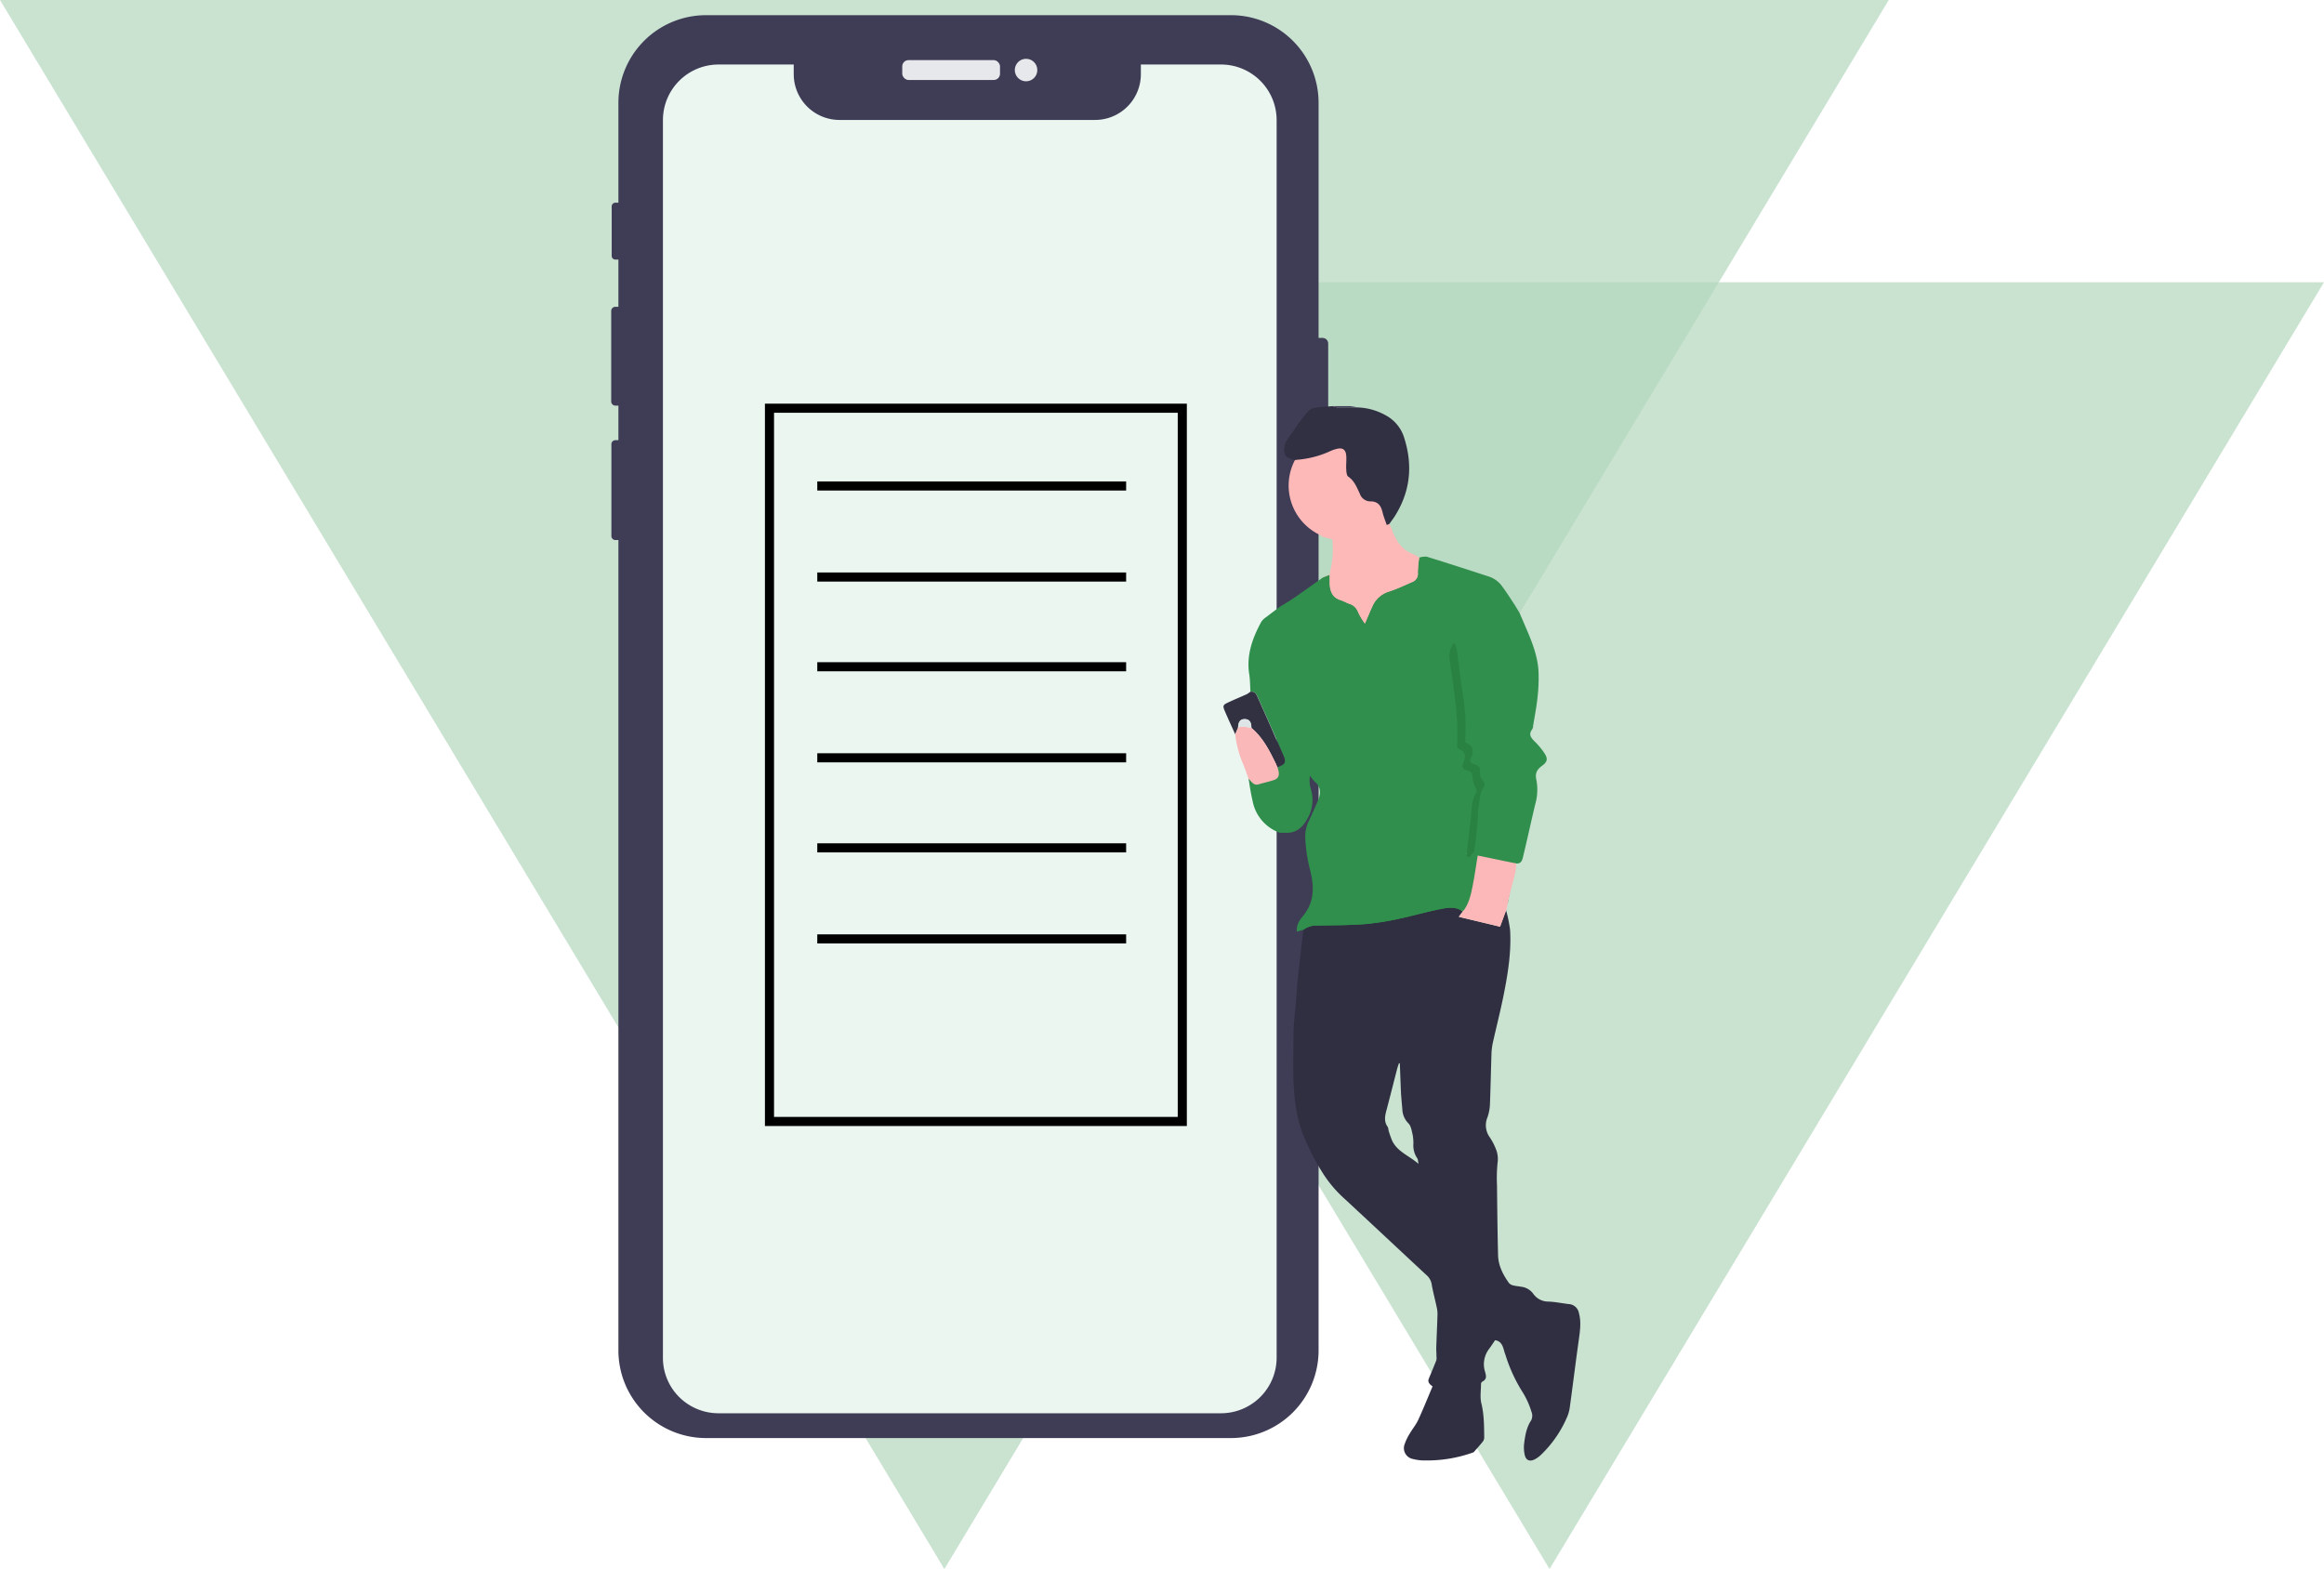
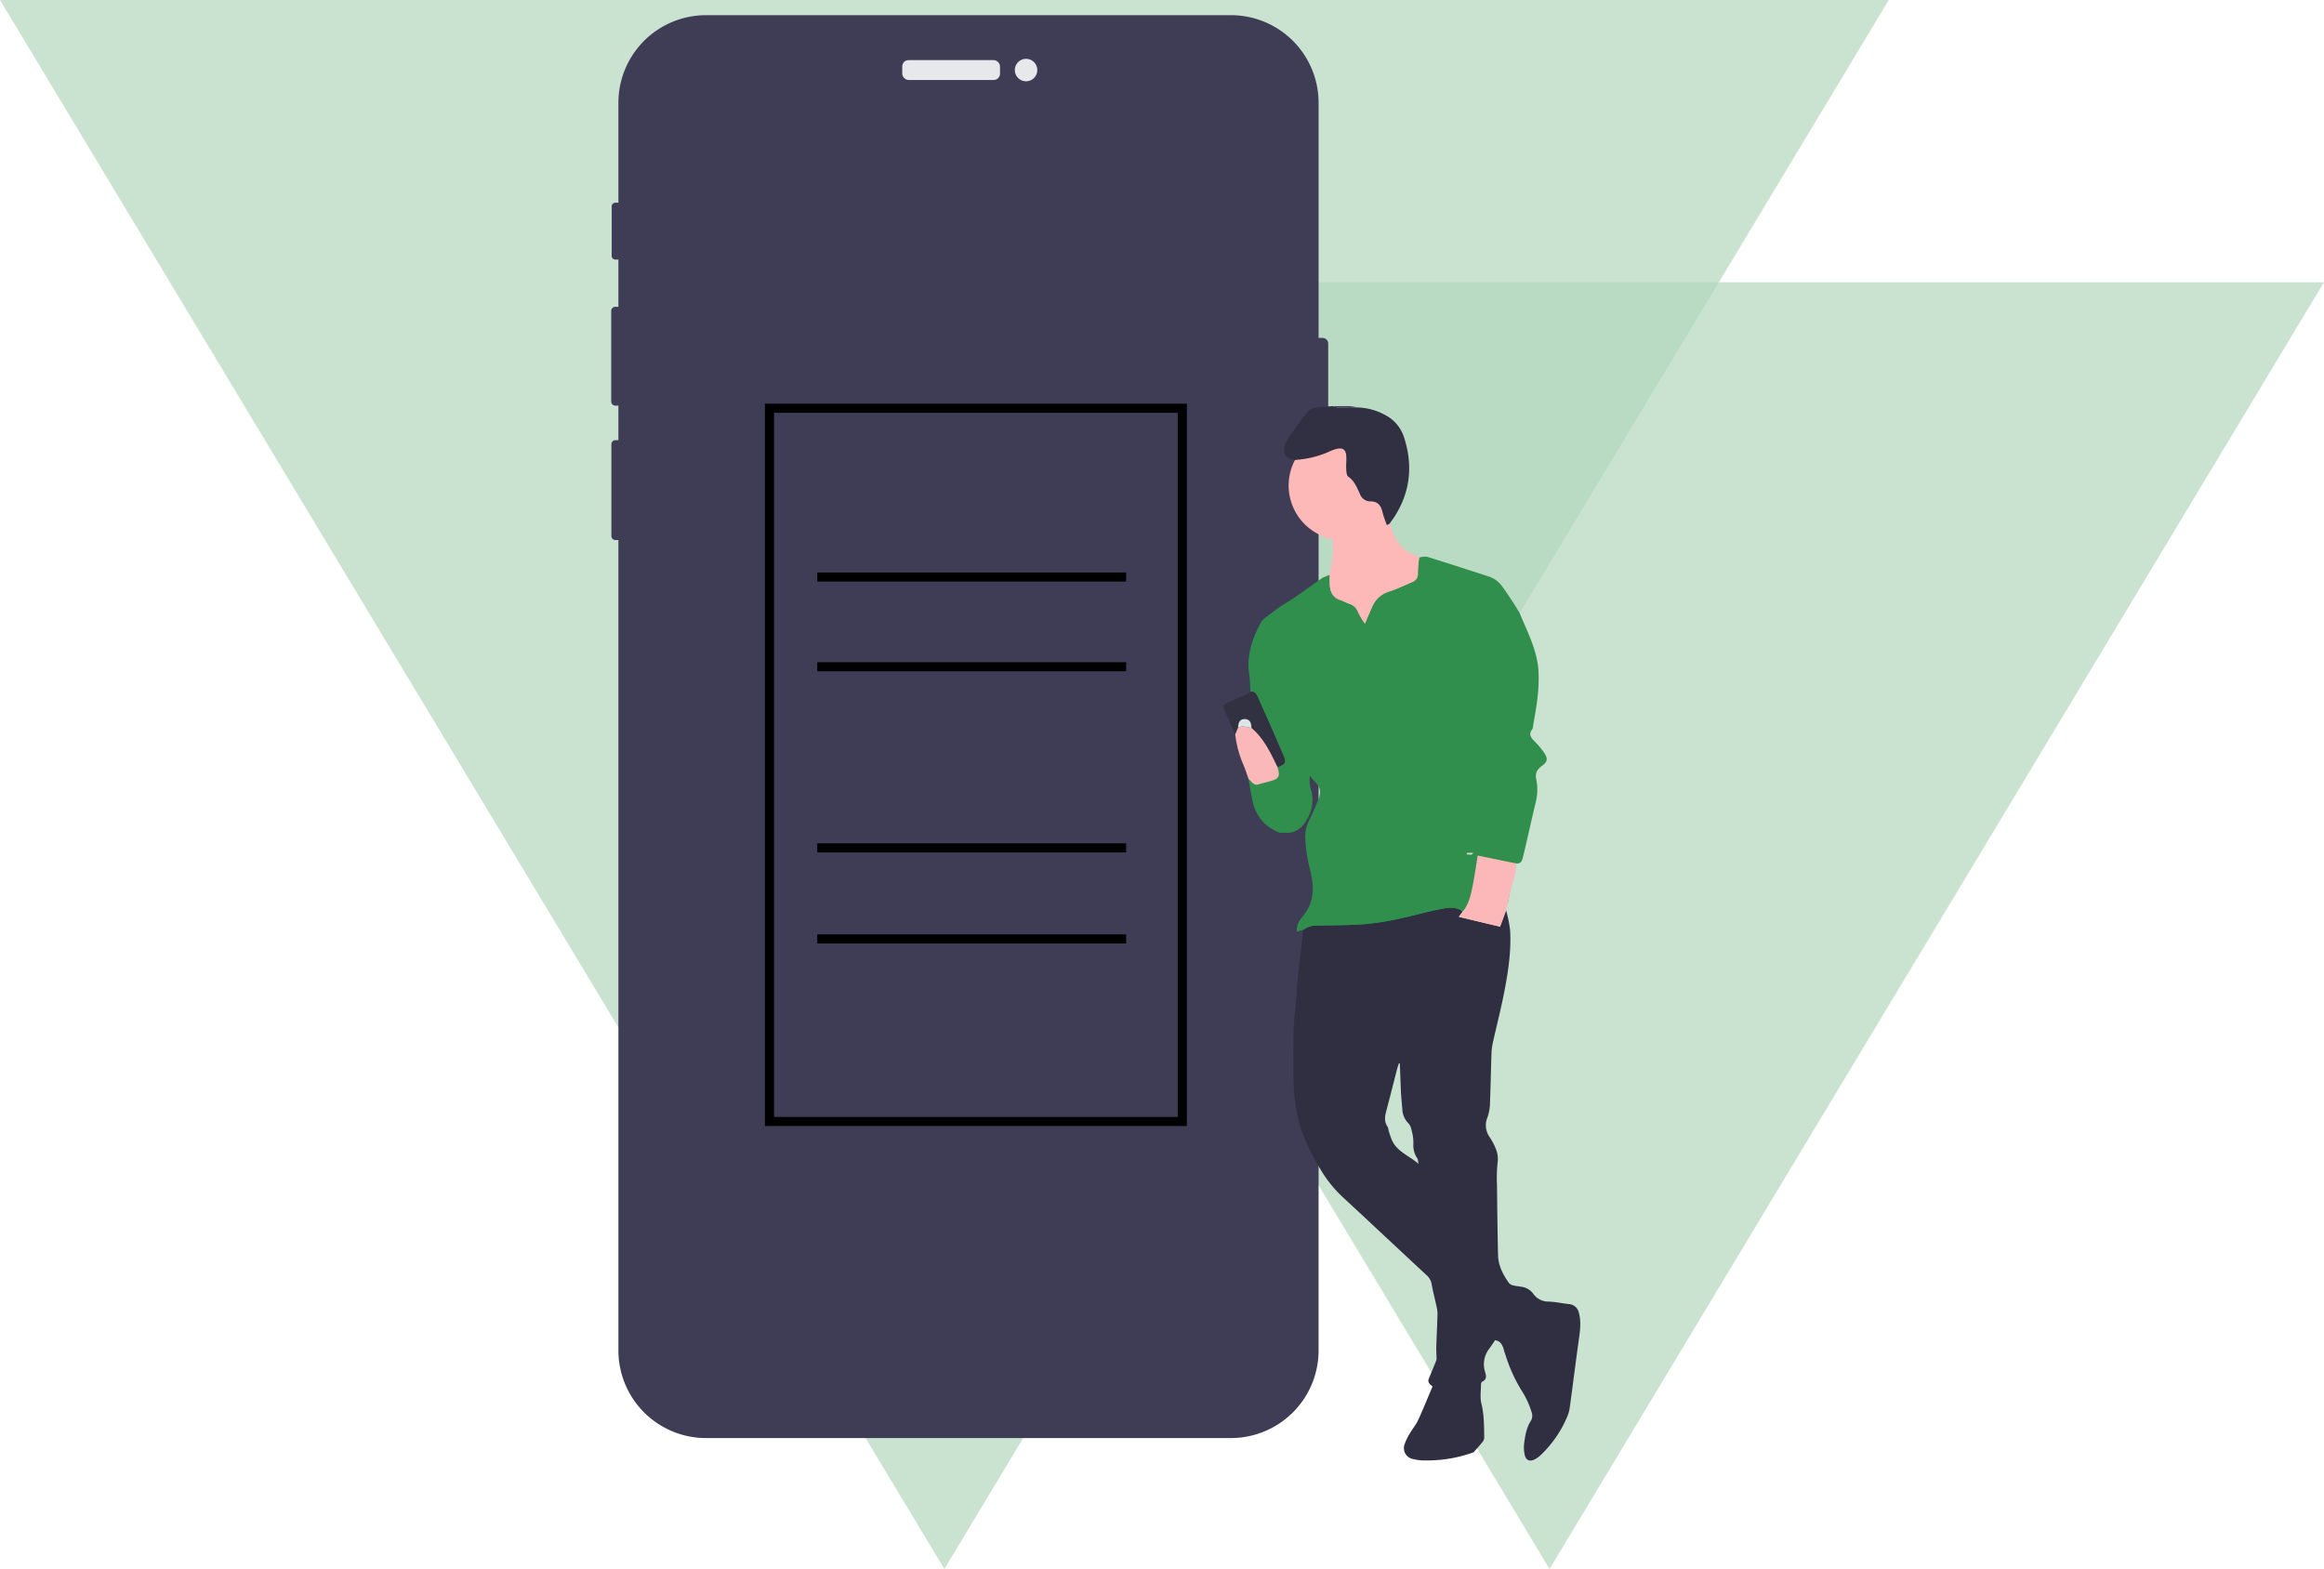
<svg xmlns="http://www.w3.org/2000/svg" viewBox="0 0 765.63 516.96">
  <defs>
    <style>.cls-1,.cls-6{fill:none;stroke:#000;stroke-miterlimit:10;}.cls-1{stroke-width:5px;}.cls-2{fill:#b4d7be;opacity:0.7;}.cls-3{fill:#3f3d56;}.cls-4{fill:#e6e8ec;}.cls-5{fill:#ebf6f1;}.cls-6{stroke-width:3px;}.cls-7{fill:#fdb8b8;}.cls-8{fill:#308f4c;}.cls-9{fill:#302f42;}.cls-10{fill:#fcb8b8;}.cls-11{fill:#312f42;}.cls-12{fill:#298142;}.cls-13{fill:#323142;}.cls-14{fill:#fbb8b8;}.cls-15{fill:#413f57;}.cls-16{fill:#dde5e6;}</style>
  </defs>
  <g id="Layer_2" data-name="Layer 2">
    <g id="Layer_1-2" data-name="Layer 1">
      <line class="cls-1" x1="257" y1="112.4" x2="385.98" y2="112.4" />
      <polygon class="cls-2" points="0 0 622.24 0 311.12 516.96 0 0" />
      <polygon class="cls-2" points="255.34 93 765.63 93 510.49 516.96 255.34 93" />
      <path class="cls-3" d="M437.57,113.2v53.12a1.85,1.85,0,0,1-1.85,1.85H434.4V444.93a28.88,28.88,0,0,1-28.87,28.88H232.6a28.87,28.87,0,0,1-28.87-28.88h0v-267h-1a1.31,1.31,0,0,1-1.31-1.3V146.34a1.31,1.31,0,0,1,1.31-1.31h1V133.64h-1a1.37,1.37,0,0,1-1.37-1.37V102.45a1.37,1.37,0,0,1,1.37-1.37h1V85.53h-1a1.21,1.21,0,0,1-1.21-1.21h0V68a1.22,1.22,0,0,1,1.21-1.22h1V33.87A28.87,28.87,0,0,1,232.6,5H405.53A28.87,28.87,0,0,1,434.4,33.87v77.47h1.32A1.86,1.86,0,0,1,437.57,113.2Z" />
      <rect class="cls-4" x="297.24" y="19.81" width="32.21" height="6.54" rx="2.06" />
      <circle class="cls-4" cx="338.03" cy="23.08" r="3.71" />
-       <path class="cls-5" d="M420.58,39.58V447.33a18.33,18.33,0,0,1-18.33,18.31H236.72a18.29,18.29,0,0,1-8.46-2.06,18.2,18.2,0,0,1-9.86-16.25V39.58a18.32,18.32,0,0,1,18.32-18.32h24.77v3.18a15.09,15.09,0,0,0,15.09,15.08h84.19a15.08,15.08,0,0,0,15.08-15.08V21.26h26.4a18.32,18.32,0,0,1,18.33,18.31Z" />
-       <line class="cls-6" x1="269.25" y1="160.12" x2="371" y2="160.12" />
      <line class="cls-6" x1="269.25" y1="190.12" x2="371" y2="190.12" />
      <line class="cls-6" x1="269.25" y1="219.68" x2="371" y2="219.68" />
-       <line class="cls-6" x1="269.25" y1="249.68" x2="371" y2="249.68" />
      <line class="cls-6" x1="269.25" y1="279.35" x2="371" y2="279.35" />
      <line class="cls-6" x1="269.25" y1="309.35" x2="371" y2="309.35" />
      <rect class="cls-6" x="253.5" y="134.5" width="136" height="235" />
      <polygon class="cls-7" points="427 149 427 154.4 458 176 457 166 449 144 427 149" />
      <polygon class="cls-7" points="441 188 435.79 190.28 441 212.51 467 210 474 186 462 182 441 188" />
      <rect class="cls-8" x="473" y="209" width="20" height="72" />
      <polygon class="cls-8" points="426.07 251.39 414.12 254.4 411.32 256.64 413.18 261.14 425.53 258.53 426.07 251.39" />
      <polygon class="cls-8" points="499.52 282.44 496.71 297.68 491 303 479.77 299.29 474 281 499.52 282.44" />
      <polygon class="cls-8" points="429 304 431 311 477.44 301.63 481.5 300.03 480.88 293.6 429 304" />
      <path class="cls-9" d="M436.15,387.08a79.2,79.2,0,0,1-7-13.55,46.86,46.86,0,0,1-2.66-12.28c-.74-6.78-.33-13.56-.36-20.33,0-3.71.55-7.43.84-11.14.19-2.38.31-4.76.56-7.13.4-3.94.88-7.87,1.32-11.81.18-1.5.35-3,.53-4.49a6.87,6.87,0,0,1,4.45-1.4c5.25-.1,10.52-.09,15.75-.47a87.9,87.9,0,0,0,11.28-1.77c4.66-1,9.25-2.33,13.92-3.24,2.36-.46,4.91-.83,7.11.85l-1.32,1.74,13.58,3.25c.73-1.94,1.38-3.69,2-5.44a43.75,43.75,0,0,1,1.34,6.51c.44,7.22-.7,14.34-2.11,21.39-1.06,5.32-2.41,10.57-3.59,15.87a19.91,19.91,0,0,0-.43,3.54c-.19,5.66-.29,11.33-.52,17a15,15,0,0,1-.8,3.95,6.76,6.76,0,0,0,.75,6.58,19.67,19.67,0,0,1,2,3.81,8.68,8.68,0,0,1,.57,4.65,51,51,0,0,0-.18,7.42c.08,7.66.16,15.33.35,23,.09,3.44,1.64,6.41,3.6,9.15a2.55,2.55,0,0,0,1.38.77c.85.23,1.74.28,2.6.44a5.73,5.73,0,0,1,4,2.3,6,6,0,0,0,4.89,2.59c2.3.07,4.59.57,6.89.83a3.61,3.61,0,0,1,3.29,3c.84,3.1.29,6.19-.12,9.27-1,7.12-1.87,14.24-2.85,21.36a12.72,12.72,0,0,1-.79,3.23,37.93,37.93,0,0,1-8.71,12.77,8.9,8.9,0,0,1-2.13,1.54c-1.63.82-2.86.31-3.26-1.45a11.23,11.23,0,0,1-.2-3.79c.34-2.68.78-5.34,2.36-7.7a3.5,3.5,0,0,0,.06-2.74,27.73,27.73,0,0,0-2.82-6.3A51.62,51.62,0,0,1,496,446.52c-.15-.45-.33-.9-.45-1.36-.45-1.71-1-3.3-3-3.59-.64.94-1.28,1.94-2,2.9a8.29,8.29,0,0,0-1.31,7.49c.38,1.3.67,2.5-.9,3.25a1.08,1.08,0,0,0-.43.79c0,2.14-.38,4.37.12,6.39.93,3.79.89,7.6.94,11.42a2.58,2.58,0,0,1-.69,1.44c-.9,1.12-1.87,2.17-2.81,3.25a45.06,45.06,0,0,1-15.93,2.69,15,15,0,0,1-4-.47,3.64,3.64,0,0,1-2.75-5,17.06,17.06,0,0,1,1.78-3.61c.84-1.43,1.94-2.73,2.63-4.22,1.66-3.61,3.14-7.3,4.75-11.09-.92-.69-1.78-1.42-1.18-2.68.81-2,1.64-3.93,2.41-5.92a3,3,0,0,0,.06-1.17c0-1.11-.1-2.22-.06-3.32.12-3.59.3-7.17.4-10.76a10,10,0,0,0-.29-2.36c-.51-2.4-1.15-4.78-1.59-7.19a5.1,5.1,0,0,0-1.55-3.1c-9.13-8.46-18.19-17-27.33-25.45A40.27,40.27,0,0,1,436.15,387.08Zm25-36.74-.28,0c-.22.66-.46,1.32-.63,2-1.12,4.32-2.2,8.65-3.35,13-.54,2-1.12,4,.27,5.93.25.36.2.92.35,1.38a30.19,30.19,0,0,0,1.08,3.07c1.7,3.74,5.57,5,8.74,7.75-.2-.93-.16-1.48-.41-1.81a7.56,7.56,0,0,1-1.29-4.74,14.53,14.53,0,0,0-.25-3.1c-.31-1.29-.53-2.87-1.39-3.71a6.87,6.87,0,0,1-2-4.68c-.17-1.91-.36-3.81-.46-5.72C461.39,356.53,461.29,353.43,461.16,350.34Z" />
      <path class="cls-8" d="M481.92,300.32c-2.2-1.68-4.75-1.31-7.11-.85-4.67.91-9.26,2.28-13.92,3.24a87.9,87.9,0,0,1-11.28,1.77c-5.23.38-10.5.37-15.75.47a6.87,6.87,0,0,0-4.45,1.4l-2.15.6c-.26-2.29,1-3.9,2.1-5.27,3.7-4.51,3.58-9.5,2.34-14.7A49.93,49.93,0,0,1,430,275.72a12.19,12.19,0,0,1,1.32-5.51c1.06-2.22,2.06-4.48,3-6.76s.77-4.19-1.14-5.87a15.27,15.27,0,0,1-1.62-2,10.07,10.07,0,0,0,.19,4.06,12.21,12.21,0,0,1-1.17,10.32c-1.65,2.89-3.79,4.65-7.26,4.42-.56,0-1.12,0-1.68,0a13.77,13.77,0,0,1-8.78-9.6,78.6,78.6,0,0,1-1.48-8.13c1,.77,1.56,2.3,3.28,1.79s3.37-.85,5-1.4c1.48-.49,1.91-1.4,1.61-2.95-.09-.46-.25-.91-.37-1.36,2.65-1,2.9-1.55,1.84-4-1.34-3.06-2.62-6.14-4-9.2-1.43-3.27-2.9-6.53-4.36-9.8-.47-1-1-2.06-2.43-1.82-.12-1.91-.1-3.84-.39-5.72-1-6.35,1.07-12,4-17.38a6,6,0,0,1,1.66-1.54c1.44-1.12,2.9-2.2,4.35-3.3,1.6-1,3.23-1.95,4.78-3,3.17-2.19,6.3-4.45,9.45-6.68l2.26-.89c0,1.2,0,2.4.06,3.59.2,2.24,1.14,4,3.44,4.71,1.06.34,2,.92,3.1,1.28a4.26,4.26,0,0,1,2.58,2.29,20.4,20.4,0,0,0,2.43,4.17c.88-2.05,1.6-3.8,2.39-5.53a8.66,8.66,0,0,1,5.51-5c2.65-.85,5.18-2.08,7.75-3.18a2.81,2.81,0,0,0,1.77-3,38.25,38.25,0,0,1,.46-5,6.4,6.4,0,0,1,2.46-.32c6.84,2.11,13.65,4.31,20.45,6.54a8.8,8.8,0,0,1,4.39,3.2c1.31,1.78,2.52,3.65,3.74,5.5.7,1.06,1.33,2.17,2,3.25.81,1.9,1.64,3.79,2.45,5.7,1.85,4.34,3.53,8.76,3.81,13.51a54.59,54.59,0,0,1-.31,8.57c-.32,3.17-.95,6.3-1.46,9.45a2.61,2.61,0,0,1-.29,1.15c-1.36,1.74-.35,2.86.86,4.08a24.34,24.34,0,0,1,3.06,3.66c1.29,1.92,1.16,2.94-.69,4.29-1.68,1.23-2.37,2.5-1.87,4.65a17.08,17.08,0,0,1-.32,7.81c-1.38,5.73-2.61,11.5-4,17.24-.28,1.18-.5,2.63-2.31,2.49l-12.7-2.63c-.57,3.46-1,6.92-1.73,10.34C484.5,295.07,483.87,298,481.92,300.32Zm1.22-18.21.72.33c.57-.59,1.53-1.11,1.64-1.77.49-2.89.77-5.81,1.06-8.73.22-2.28.15-4.62.58-6.86.36-1.91.21-4,1.53-5.69a1.53,1.53,0,0,0-.28-2.17,3.23,3.23,0,0,1-.88-2.61c0-2.1-.07-2.17-2.1-2.85-1.07-.36-1.42-.92-1-2a8.92,8.92,0,0,0,.5-1.09,2.86,2.86,0,0,0-1.62-3.7,4.35,4.35,0,0,1-.63-.41c0-3.34.17-6.37-.05-9.36-.26-3.39-.89-6.75-1.34-10.12-.51-3.84-1-7.7-1.52-11.54a5.93,5.93,0,0,0-.91-1.69,7.79,7.79,0,0,0-1.3,6c.45,3,.92,5.94,1.31,8.92s.83,6.13,1,9.21a84.61,84.61,0,0,1,.13,9c-.05,1.06.07,1.54,1,2,1.5.7,1.83,1.71,1.38,3.33a11.33,11.33,0,0,1-.44,1.36c-.42,1-.11,1.61,1,2,2,.69,2,.76,2.15,2.84a10.32,10.32,0,0,0,.79,2.65c.27.73.85,1.36.3,2.22-1.42,2.25-1.36,4.83-1.61,7.34-.22,2.21-.49,4.41-.74,6.61S483.39,279.86,483.14,282.11Z" />
      <path class="cls-10" d="M481.92,300.32c1.95-2.35,2.58-5.25,3.17-8.1.7-3.42,1.16-6.88,1.73-10.34l12.7,2.63c0,3.12-1.17,6-1.86,9-.49,2.13-1,4.26-1.45,6.4-.65,1.75-1.3,3.5-2,5.44l-13.58-3.25Z" />
      <path class="cls-7" d="M457.73,172.61c.35.79.73,1.56,1,2.36,1.36,3.42,3.21,6.39,7,7.68a10.32,10.32,0,0,1,1.82,1.09,38.25,38.25,0,0,0-.46,5,2.81,2.81,0,0,1-1.77,3c-2.57,1.1-5.1,2.33-7.75,3.18a8.66,8.66,0,0,0-5.51,5c-.79,1.73-1.51,3.48-2.39,5.53a20.4,20.4,0,0,1-2.43-4.17,4.26,4.26,0,0,0-2.58-2.29c-1.06-.36-2-.94-3.1-1.28-2.3-.76-3.24-2.47-3.44-4.71-.1-1.19,0-2.39-.06-3.59.1-.62.16-1.25.29-1.86a28.71,28.71,0,0,0,.56-9.88l-3-.72c-.47-.29-.92-.62-1.41-.87a18,18,0,0,1-7.87-24.53,32.2,32.2,0,0,0,11.33-2.75,12.78,12.78,0,0,1,2.47-.89c1.91-.46,2.92.21,3.1,2.21.14,1.5-.08,3,0,4.53,0,.83.13,2,.66,2.4,2.06,1.42,2.87,3.57,3.83,5.66a3.68,3.68,0,0,0,3.47,2.51c2.5,0,3.52,1.38,4,3.57.34,1.43.92,2.8,1.39,4.21Z" />
      <path class="cls-11" d="M457.73,172.61l-.87.37c-.47-1.41-1.05-2.78-1.39-4.21-.51-2.19-1.53-3.6-4-3.57a3.68,3.68,0,0,1-3.47-2.51c-1-2.09-1.77-4.24-3.83-5.66-.53-.37-.61-1.57-.66-2.4-.09-1.51.13-3,0-4.53-.18-2-1.19-2.67-3.1-2.21a12.78,12.78,0,0,0-2.47.89,32.2,32.2,0,0,1-11.33,2.75c-1.71-.31-3.37-.81-3.54-2.88a6.31,6.31,0,0,1,.53-2.93,20.85,20.85,0,0,1,2-3c.81-1.17,1.58-2.37,2.43-3.51a41.23,41.23,0,0,1,3.1-3.86,3.8,3.8,0,0,1,2.08-1c1.95-.28,3.93-.37,5.9-.54l0,0a5.82,5.82,0,0,0,1.52.44c2.23,0,4.45,0,6.68,0a20,20,0,0,1,9.12,2.54,12.58,12.58,0,0,1,6.21,7.58c2.91,9.21,1.92,17.93-3.37,26.08C458.74,171.19,458.23,171.89,457.73,172.61Z" />
-       <path class="cls-12" d="M483.14,282.11c.25-2.25.51-4.51.76-6.77s.52-4.4.74-6.61c.25-2.51.19-5.09,1.61-7.34.55-.86,0-1.49-.3-2.22a10.32,10.32,0,0,1-.79-2.65c-.19-2.08-.12-2.15-2.15-2.84-1.09-.36-1.4-.94-1-2a11.33,11.33,0,0,0,.44-1.36c.45-1.62.12-2.63-1.38-3.33-1-.46-1.1-.94-1-2a84.61,84.61,0,0,0-.13-9c-.2-3.08-.63-6.15-1-9.21s-.86-6-1.31-8.92a7.79,7.79,0,0,1,1.3-6,5.93,5.93,0,0,1,.91,1.69c.55,3.84,1,7.7,1.52,11.54.45,3.37,1.08,6.73,1.34,10.12.22,3,.05,6,.05,9.36a4.35,4.35,0,0,0,.63.41,2.86,2.86,0,0,1,1.62,3.7,8.92,8.92,0,0,1-.5,1.09c-.45,1-.1,1.6,1,2,2,.68,2.07.75,2.1,2.85a3.23,3.23,0,0,0,.88,2.61,1.53,1.53,0,0,1,.28,2.17c-1.32,1.69-1.17,3.78-1.53,5.69-.43,2.24-.36,4.58-.58,6.86-.29,2.92-.57,5.84-1.06,8.73-.11.66-1.07,1.18-1.64,1.77Z" />
      <path class="cls-13" d="M406.93,241.93c-1.17-2.6-2.38-5.2-3.5-7.83-.64-1.51-.47-1.88,1-2.57,2.09-1,4.22-1.85,6.32-2.81a7.41,7.41,0,0,0,1.15-.8c1.44-.24,2,.78,2.43,1.82,1.46,3.27,2.93,6.53,4.36,9.8,1.34,3.06,2.62,6.14,4,9.2,1.06,2.43.81,3-1.84,4-2.27-4.69-4.47-9.43-8.58-12.89,0-2-.69-2.87-2.16-2.91s-2.17.85-2.24,2.85Z" />
      <path class="cls-14" d="M412.27,239.83c4.11,3.46,6.31,8.2,8.58,12.89.12.45.28.9.37,1.36.3,1.55-.13,2.46-1.61,2.95-1.64.55-3.34.9-5,1.4s-2.28-1-3.28-1.79c-.59-1.63-1.11-3.29-1.79-4.89a34.2,34.2,0,0,1-2.6-9.82l.94-2.16C409.35,239,410.8,239.61,412.27,239.83Z" />
      <path class="cls-15" d="M447.26,134.25c-2.23,0-4.45.05-6.68,0a5.82,5.82,0,0,1-1.52-.44c1.89,0,3.78,0,5.66,0A22.29,22.29,0,0,1,447.26,134.25Z" />
      <path class="cls-16" d="M412.27,239.83c-1.47-.22-2.92-.86-4.4-.06.07-2,.77-2.89,2.24-2.85S412.26,237.87,412.27,239.83Z" />
    </g>
  </g>
</svg>